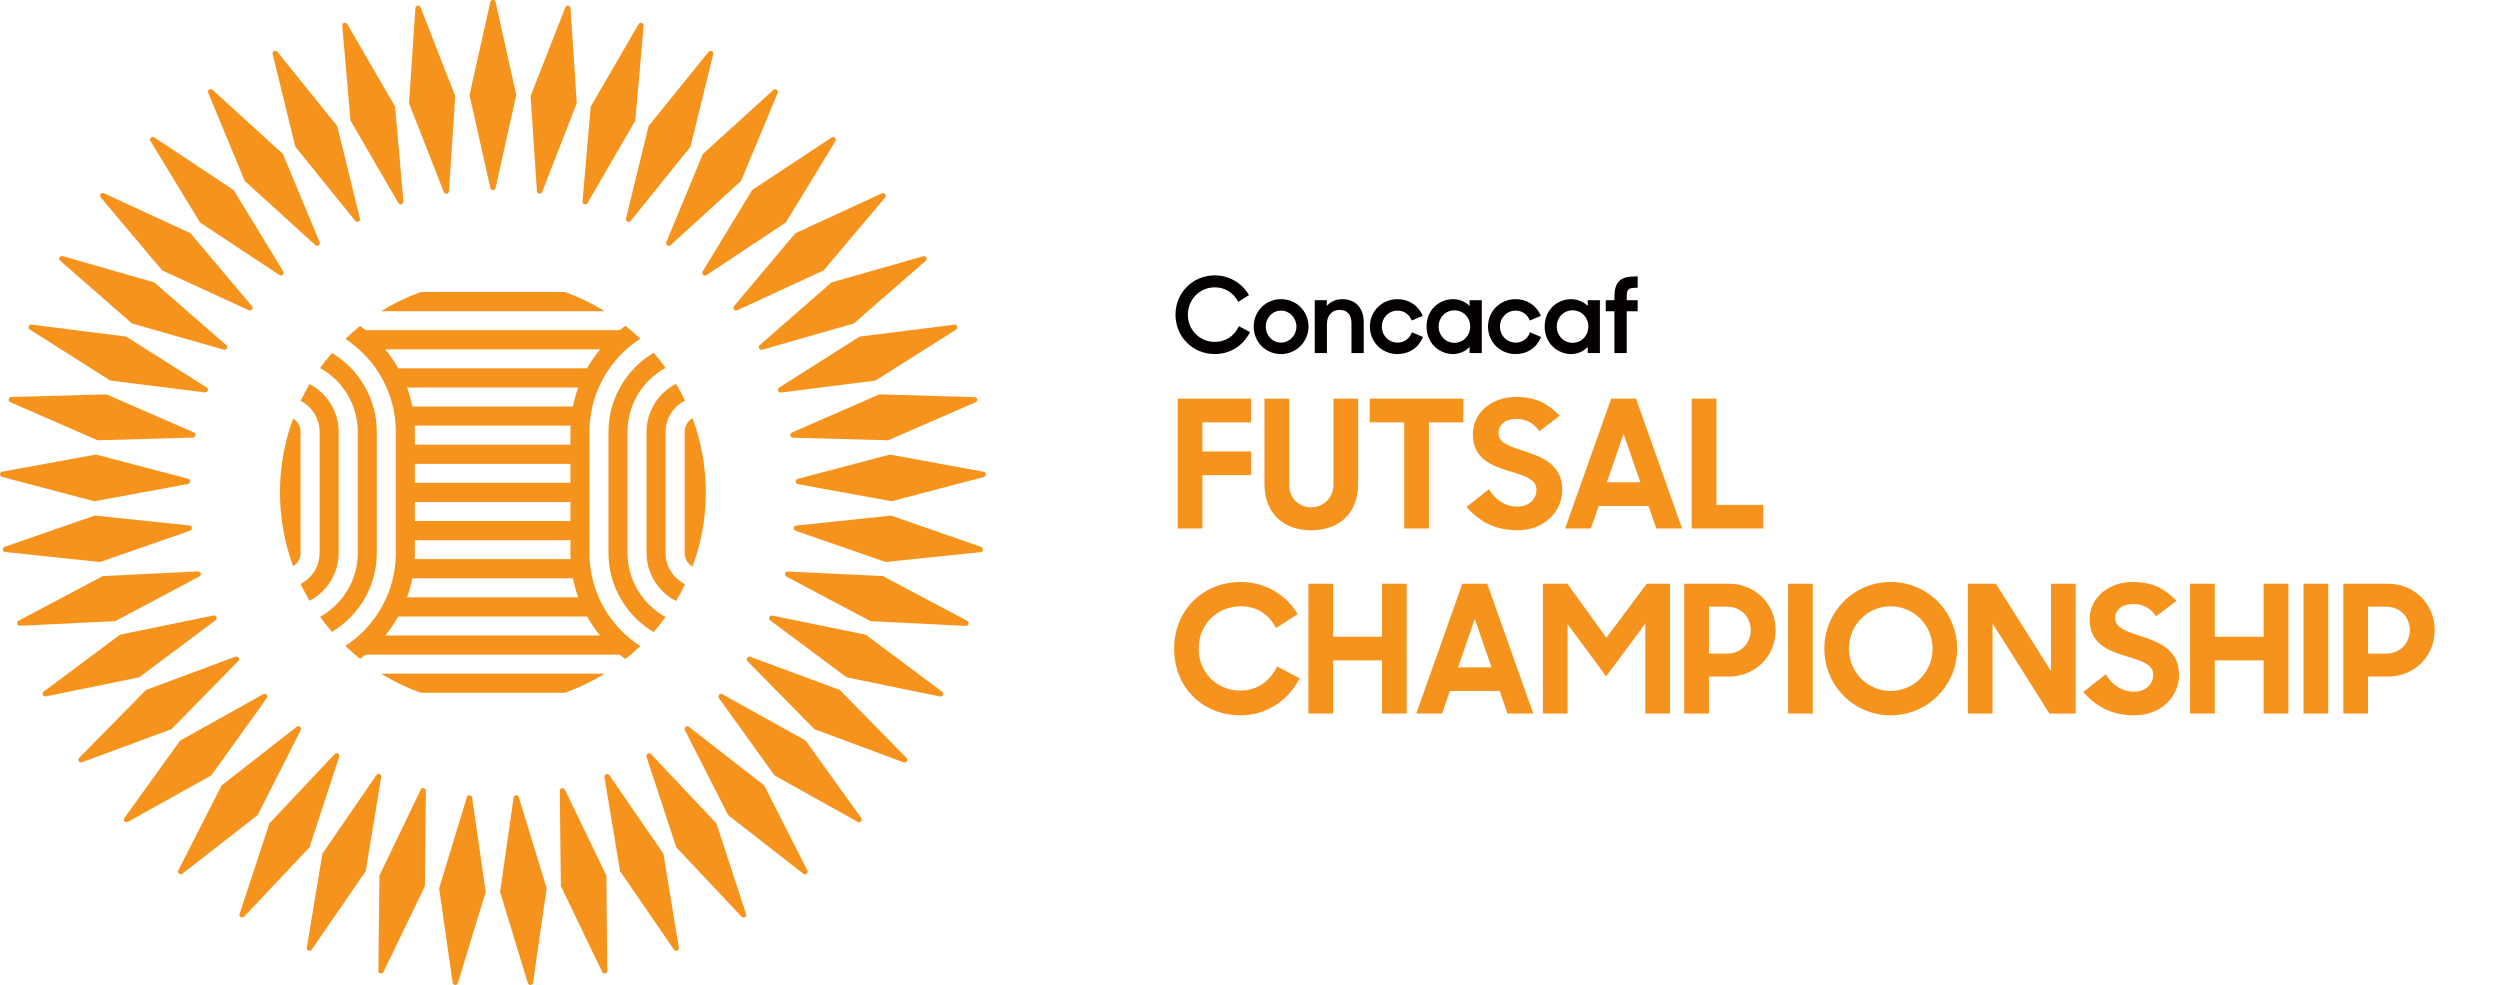
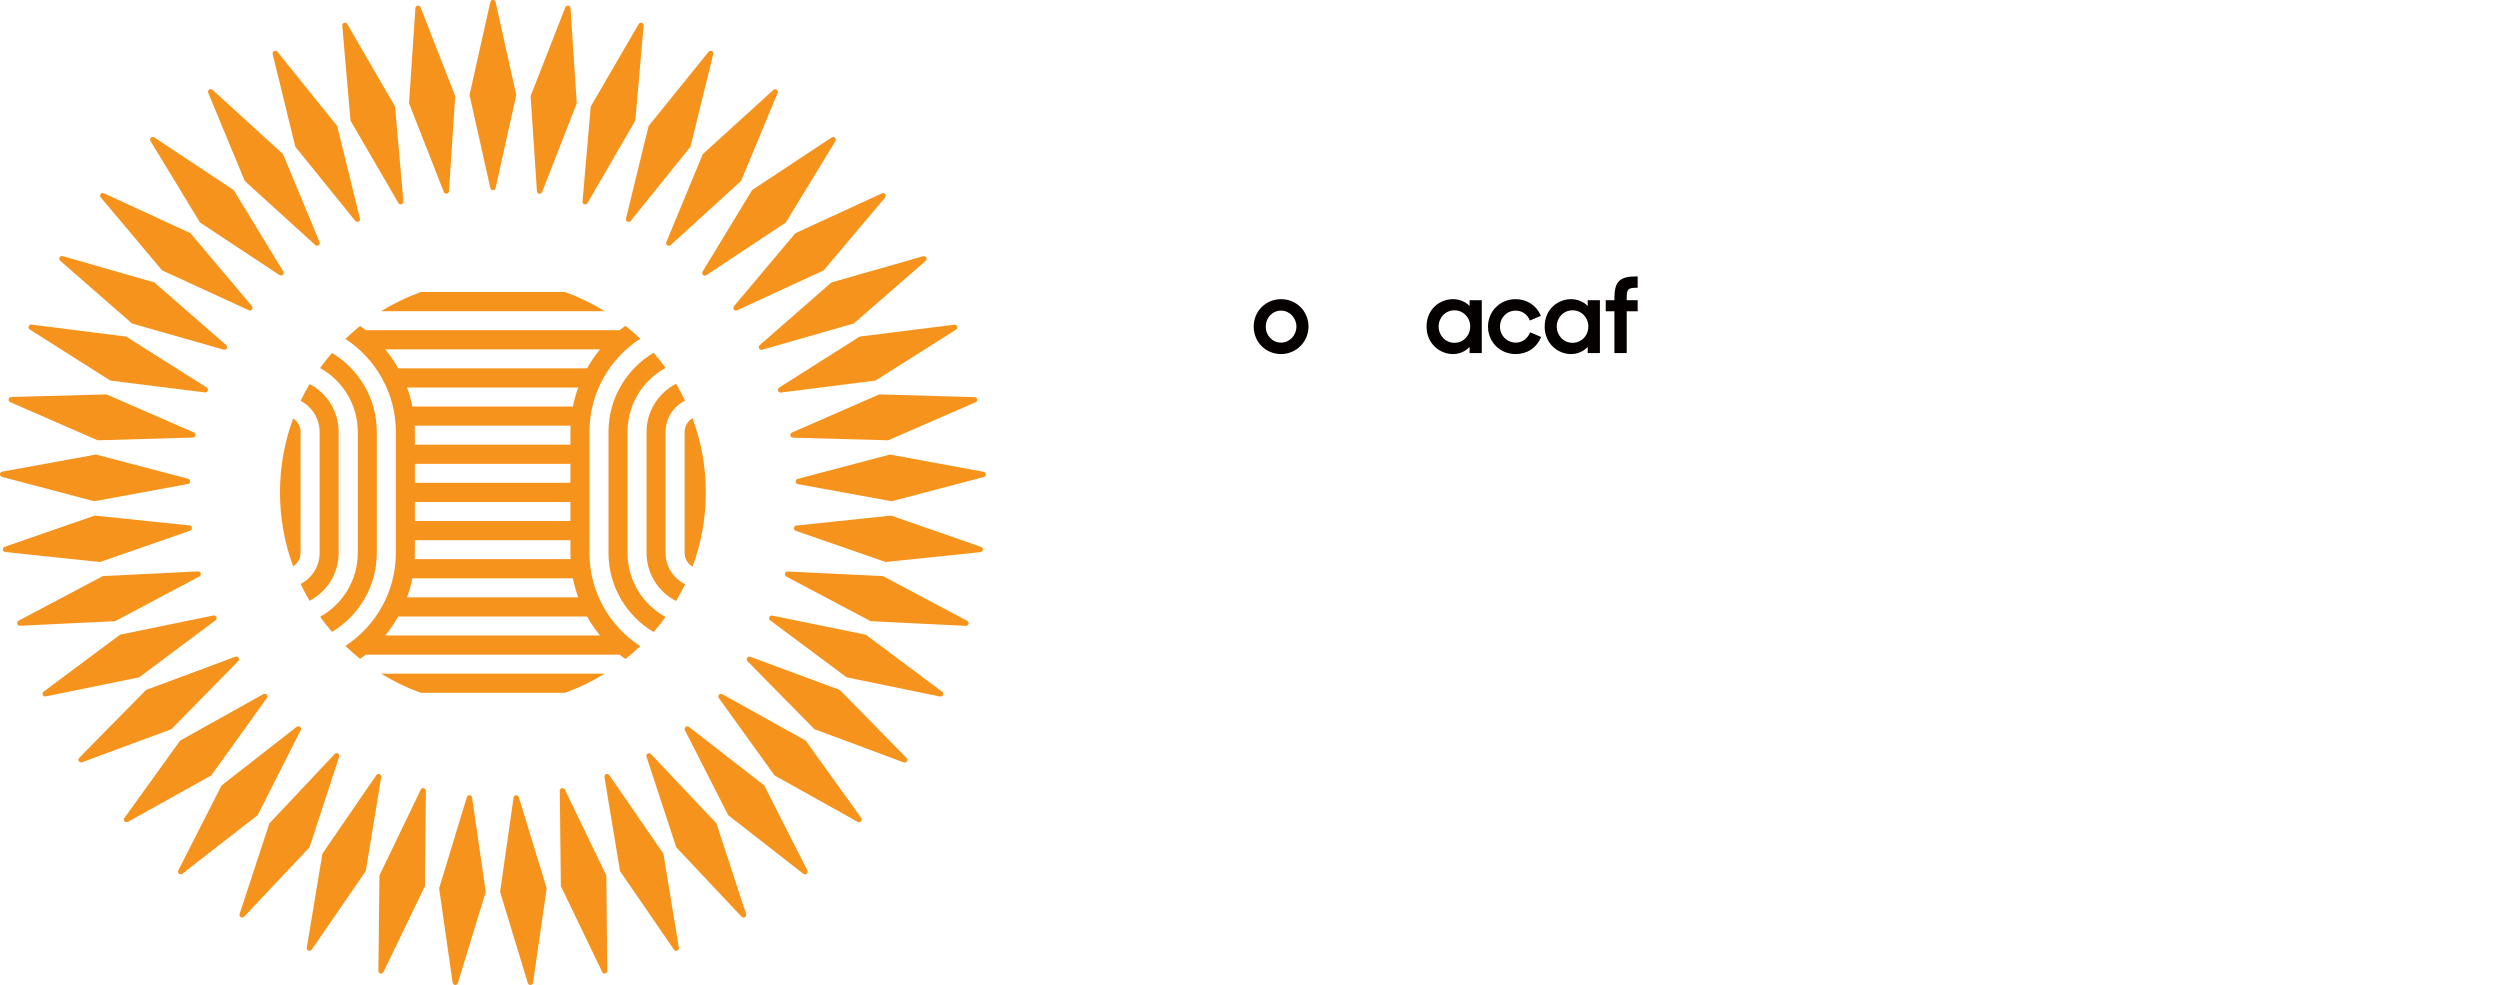
<svg xmlns="http://www.w3.org/2000/svg" width="1378px" height="543px" viewBox="0 0 1378 543" version="1.1">
  <title>futsal championship/2</title>
  <g id="futsal-championship/2" stroke="none" stroke-width="1" fill="none" fill-rule="evenodd">
    <g id="Group" transform="translate(647.733, 151.785)" fill="#040000" fill-rule="nonzero">
-       <path d="M21.883,43.379 C9.72,43.379 0.192,33.851 0.192,21.688 C0.192,9.525 9.72,-0.003 21.883,-0.003 C29.527,-0.003 36.686,4.076 40.565,10.641 L40.718,10.9 L34.767,14.597 L34.613,14.307 C31.989,9.41 27.35,6.601 21.883,6.601 C13.551,6.601 7.023,13.228 7.023,21.688 C7.023,30.085 13.526,36.662 21.826,36.662 C27.659,36.662 32.463,33.608 35.005,28.284 L35.144,27.994 L41.285,31.252 L41.146,31.523 C37.311,38.947 30.111,43.379 21.883,43.379 Z" id="Path" />
      <path d="M58.381,43.379 C49.926,43.379 43.304,36.732 43.304,28.246 C43.304,19.76 49.926,13.113 58.381,13.113 C66.867,13.113 73.514,19.76 73.514,28.246 C73.514,36.591 66.725,43.379 58.381,43.379 Z M58.381,19.43 C53.661,19.43 49.964,23.302 49.964,28.246 C49.964,33.189 53.661,37.061 58.381,37.061 C63.052,37.061 66.853,33.106 66.853,28.246 C66.853,23.385 63.052,19.43 58.381,19.43 Z" id="Shape" />
-       <path d="M97.193,42.809 L97.193,26.364 C97.193,21.635 94.851,19.031 90.6,19.031 C86.454,19.031 83.668,22.162 83.668,26.82 L83.668,42.809 L76.951,42.809 L76.951,13.683 L83.609,13.683 L83.609,16.822 C85.698,14.422 88.675,13.113 92.085,13.113 C99.414,13.113 103.967,17.994 103.967,25.851 L103.967,42.809 L97.193,42.809 L97.193,42.809 Z" id="Path" />
-       <path d="M122.536,43.379 C114.019,43.379 107.347,36.732 107.347,28.246 C107.347,19.76 114.019,13.113 122.536,13.113 C128.727,13.113 134.014,16.528 136.335,22.025 L136.453,22.307 L130.416,24.887 L130.295,24.605 C128.877,21.316 126.049,19.43 122.536,19.43 C117.722,19.43 113.95,23.302 113.95,28.246 C113.95,33.189 117.772,37.061 122.651,37.061 C126.119,37.061 129.018,35.044 130.406,31.665 L130.524,31.377 L136.63,33.957 L136.506,34.242 C133.981,40.049 128.89,43.379 122.536,43.379 Z" id="Path" />
      <path d="M153.091,43.379 C145.959,43.379 138.584,37.718 138.584,28.246 C138.584,18.416 146.087,13.113 153.147,13.113 C156.652,13.113 160.083,14.539 162.305,16.878 L162.305,13.683 L169.022,13.683 L169.022,42.809 L162.305,42.809 L162.305,39.412 C160.039,41.91 156.658,43.379 153.091,43.379 Z M153.946,19.259 C149.067,19.259 145.245,23.182 145.245,28.189 C145.245,33.228 149.067,37.175 153.946,37.175 C158.825,37.175 162.647,33.228 162.647,28.189 C162.647,23.182 158.825,19.259 153.946,19.259 Z" id="Shape" />
      <path d="M187.65,43.379 C179.131,43.379 172.459,36.732 172.459,28.246 C172.459,19.76 179.131,13.113 187.65,13.113 C193.84,13.113 199.127,16.528 201.448,22.025 L201.566,22.307 L195.528,24.887 L195.407,24.605 C193.989,21.316 191.161,19.43 187.65,19.43 C182.834,19.43 179.062,23.302 179.062,28.246 C179.062,33.189 182.884,37.061 187.764,37.061 C191.231,37.061 194.13,35.044 195.518,31.665 L195.636,31.377 L201.741,33.957 L201.617,34.242 C199.092,40.049 194,43.379 187.65,43.379 Z" id="Path" />
      <path d="M218.202,43.379 C211.072,43.379 203.697,37.718 203.697,28.246 C203.697,18.416 211.2,13.113 218.259,13.113 C221.765,13.113 225.195,14.539 227.417,16.878 L227.417,13.683 L234.134,13.683 L234.134,42.809 L227.417,42.809 L227.417,39.412 C225.151,41.91 221.769,43.379 218.202,43.379 Z M219.059,19.259 C214.178,19.259 210.356,23.182 210.356,28.189 C210.356,33.228 214.178,37.175 219.059,37.175 C223.937,37.175 227.759,33.228 227.759,28.189 C227.759,23.182 223.937,19.259 219.059,19.259 Z" id="Shape" />
      <path d="M242.133,42.809 L242.133,19.772 L237.348,19.772 L237.348,13.683 L242.133,13.683 L242.133,12.508 C242.133,3.469 245.048,0.568 254.131,0.568 L254.951,0.568 L254.951,6.828 L254.643,6.828 C249.331,6.828 248.907,7.695 248.907,12.565 L248.907,13.683 L254.951,13.683 L254.951,19.772 L248.907,19.772 L248.907,42.809 L242.133,42.809 L242.133,42.809 Z" id="Path" />
    </g>
-     <path d="M662.767,291.299 L662.767,261.899 L689.619,261.899 L689.619,248.865 L662.767,248.865 L662.767,232.793 L689.619,232.793 L689.619,219.759 L649.145,219.759 L649.145,291.299 L662.767,291.299 Z M722.743,292.279 C737.639,292.279 748.615,283.557 748.615,266.505 L748.615,219.759 L734.993,219.759 L734.993,267.387 C734.993,274.247 729.505,279.637 722.645,279.637 C715.785,279.637 710.591,274.247 710.591,267.387 L710.591,219.759 L696.969,219.759 L696.969,266.505 C696.969,283.557 707.847,292.279 722.743,292.279 Z M787.619,291.299 L787.619,232.793 L806.631,232.793 L806.631,219.759 L754.985,219.759 L754.985,232.793 L773.997,232.793 L773.997,291.299 L787.619,291.299 Z M836.325,292.279 C852.103,292.279 861.119,281.303 861.119,269.935 C861.119,259.044 854.203,254.081 846.498,250.929 L845.896,250.687 C844.086,249.971 842.242,249.349 840.441,248.767 C832.797,246.219 825.937,244.357 825.937,238.869 C825.937,234.361 829.367,230.931 835.737,230.931 C841.323,230.931 845.537,233.283 848.477,237.693 L859.747,229.167 C853.965,223.189 847.301,218.779 835.639,218.779 C821.821,218.779 811.825,227.893 811.825,239.359 C811.825,250.839 819.304,255.32 827.372,258.2 L827.964,258.408 C828.26,258.511 828.556,258.611 828.853,258.71 L829.447,258.906 C829.546,258.938 829.645,258.97 829.744,259.002 L830.338,259.192 C830.634,259.286 830.931,259.379 831.227,259.47 L831.817,259.653 C831.915,259.683 832.013,259.713 832.111,259.743 C832.346,259.815 832.581,259.887 832.815,259.959 L833.515,260.172 C840.609,262.339 846.909,264.319 846.909,269.837 C846.909,274.737 843.185,279.245 836.227,279.245 C829.857,279.245 824.271,275.717 820.743,269.641 L808.297,279.441 C814.765,286.791 823.389,292.279 836.325,292.279 Z M876.897,291.299 L881.209,278.853 L908.649,278.853 L912.961,291.299 L927.171,291.299 L901.789,219.759 L888.069,219.759 L862.687,291.299 L876.897,291.299 Z M904.141,265.819 L885.717,265.819 L894.929,239.163 L904.141,265.819 Z M971.957,291.299 L971.957,278.265 L946.085,278.265 L946.085,219.759 L932.463,219.759 L932.463,291.299 L971.957,291.299 Z M683.935,394.279 C698.145,394.279 710.101,386.047 716.373,373.895 L703.927,367.329 C700.301,374.973 693.441,380.657 683.641,380.657 C670.509,380.657 660.709,370.367 660.709,357.529 C660.709,344.397 670.607,334.205 683.935,334.205 C693.049,334.205 699.321,338.713 703.339,346.161 L715.295,338.517 C709.023,327.835 697.361,320.779 683.935,320.779 C663.257,320.779 647.185,336.165 647.185,357.529 C647.185,377.913 661.787,394.279 683.935,394.279 Z M734.797,393.299 L734.797,363.997 L761.747,363.997 L761.747,393.299 L775.369,393.299 L775.369,321.759 L761.747,321.759 L761.747,350.963 L734.797,350.963 L734.797,321.759 L721.175,321.759 L721.175,393.299 L734.797,393.299 Z M794.871,393.299 L799.183,380.853 L826.623,380.853 L830.935,393.299 L845.145,393.299 L819.763,321.759 L806.043,321.759 L780.661,393.299 L794.871,393.299 Z M822.115,367.819 L803.691,367.819 L812.903,341.163 L822.115,367.819 Z M864.059,393.299 L864.059,344.005 L885.325,372.817 L906.885,343.711 L906.885,393.299 L920.507,393.299 L920.507,321.759 L907.669,321.759 L885.423,351.551 L863.961,321.759 L850.437,321.759 L850.437,393.299 L864.059,393.299 Z M941.969,393.299 L941.969,372.915 L952.847,372.915 C967.743,372.915 978.719,361.547 978.719,347.337 C978.719,333.127 967.743,321.759 952.945,321.759 L928.347,321.759 L928.347,393.299 L941.969,393.299 Z M951.965,360.273 L941.969,360.273 L941.969,334.401 L951.965,334.401 C959.707,334.401 964.999,340.183 964.999,347.337 C964.999,354.491 959.707,360.273 951.965,360.273 Z M999.201,393.299 L999.201,321.759 L985.579,321.759 L985.579,393.299 L999.201,393.299 Z M1042.125,394.279 C1062.509,394.279 1078.777,377.913 1078.777,357.529 C1078.777,337.243 1062.509,320.779 1042.125,320.779 C1021.839,320.779 1005.571,337.243 1005.571,357.529 C1005.571,377.913 1021.839,394.279 1042.125,394.279 Z M1042.125,380.853 C1029.287,380.853 1019.095,370.367 1019.095,357.529 C1019.095,344.691 1029.287,334.205 1042.125,334.205 C1054.963,334.205 1065.253,344.691 1065.253,357.529 C1065.253,370.367 1054.963,380.853 1042.125,380.853 Z M1098.279,393.299 L1098.279,343.613 L1129.639,393.299 L1144.143,393.299 L1144.143,321.759 L1130.521,321.759 L1130.521,369.877 L1100.141,321.759 L1084.657,321.759 L1084.657,393.299 L1098.279,393.299 Z M1176.287,394.279 C1192.065,394.279 1201.081,383.303 1201.081,371.935 C1201.081,361.044 1194.165,356.081 1186.46,352.929 L1185.858,352.687 C1184.048,351.971 1182.204,351.349 1180.403,350.767 C1172.759,348.219 1165.899,346.357 1165.899,340.869 C1165.899,336.361 1169.329,332.931 1175.699,332.931 C1181.285,332.931 1185.499,335.283 1188.439,339.693 L1199.709,331.167 C1193.927,325.189 1187.263,320.779 1175.601,320.779 C1161.783,320.779 1151.787,329.893 1151.787,341.359 C1151.787,352.839 1159.266,357.32 1167.334,360.2 L1167.926,360.408 C1168.222,360.511 1168.518,360.611 1168.815,360.71 L1169.409,360.906 C1169.508,360.938 1169.607,360.97 1169.706,361.002 L1170.3,361.192 C1170.596,361.286 1170.893,361.379 1171.189,361.47 L1171.779,361.653 C1171.877,361.683 1171.975,361.713 1172.073,361.743 C1172.308,361.815 1172.543,361.887 1172.777,361.959 L1173.477,362.172 C1180.571,364.339 1186.871,366.319 1186.871,371.837 C1186.871,376.737 1183.147,381.245 1176.189,381.245 C1169.819,381.245 1164.233,377.717 1160.705,371.641 L1148.259,381.441 C1154.727,388.791 1163.351,394.279 1176.287,394.279 Z M1220.779,393.299 L1220.779,363.997 L1247.729,363.997 L1247.729,393.299 L1261.351,393.299 L1261.351,321.759 L1247.729,321.759 L1247.729,350.963 L1220.779,350.963 L1220.779,321.759 L1207.157,321.759 L1207.157,393.299 L1220.779,393.299 Z M1283.303,393.299 L1283.303,321.759 L1269.681,321.759 L1269.681,393.299 L1283.303,393.299 Z M1305.255,393.299 L1305.255,372.915 L1316.133,372.915 C1331.029,372.915 1342.005,361.547 1342.005,347.337 C1342.005,333.127 1331.029,321.759 1316.231,321.759 L1291.633,321.759 L1291.633,393.299 L1305.255,393.299 Z M1315.251,360.273 L1305.255,360.273 L1305.255,334.401 L1315.251,334.401 C1322.993,334.401 1328.285,340.183 1328.285,347.337 C1328.285,354.491 1322.993,360.273 1315.251,360.273 Z" id="FUTSALCHAMPIONSHIP" fill="#F6931C" fill-rule="nonzero" />
    <path d="M285.955,439.354 L301.331,489.633 L293.812,541.683 C293.559,543.214 291.426,543.374 290.944,541.905 L275.642,491.607 L283.087,439.575 C283.34,438.048 285.469,437.885 285.955,439.354 Z M260.215,439.568 L267.734,491.607 L252.357,541.898 C251.876,543.37 249.742,543.203 249.49,541.676 L242.044,489.633 L257.347,439.351 C257.829,437.878 259.962,438.041 260.215,439.568 Z M311.36,435.212 L334.228,482.557 L334.745,535.144 C334.726,536.694 332.647,537.18 331.943,535.797 L309.145,488.428 L308.562,435.869 C308.578,434.322 310.657,433.833 311.36,435.212 Z M234.743,435.852 L234.23,488.427 L211.358,535.783 C210.654,537.163 208.575,536.673 208.56,535.127 L209.143,482.559 L231.941,435.199 C232.64,433.819 234.723,434.305 234.743,435.852 Z M335.837,427.241 L365.664,470.541 L374.201,522.432 C374.419,523.967 372.437,524.764 371.536,523.505 L341.77,480.17 L333.171,428.317 C332.949,426.786 334.931,425.986 335.837,427.241 Z M210.137,428.289 L201.604,480.172 L171.772,523.48 C170.867,524.735 168.885,523.934 169.103,522.403 L177.71,470.539 L207.468,427.216 C208.373,425.957 210.355,426.754 210.137,428.289 Z M358.81,415.625 L394.898,453.866 L411.257,503.845 C411.704,505.326 409.866,506.418 408.782,505.314 L372.752,467.031 L356.339,417.098 C355.888,415.618 357.722,414.522 358.81,415.625 Z M186.974,417.06 L170.623,467.031 L134.527,505.28 C133.443,506.383 131.605,505.287 132.056,503.807 L148.477,453.866 L184.499,415.591 C185.587,414.487 187.425,415.579 186.974,417.06 Z M379.74,400.642 L421.24,432.921 L445.037,479.819 C445.709,481.214 444.058,482.574 442.818,481.65 L401.364,449.316 L377.521,402.472 C376.849,401.077 378.496,399.717 379.74,400.642 Z M165.796,402.425 L142.007,449.316 L100.498,481.603 C99.255,482.528 97.607,481.168 98.279,479.773 L122.131,432.925 L163.577,400.595 C164.816,399.67 166.468,401.03 165.796,402.425 Z M398.139,382.636 L444.081,408.204 L474.756,450.921 C475.63,452.196 474.208,453.793 472.84,453.066 L426.941,427.439 L396.227,384.784 C395.349,383.51 396.767,381.913 398.139,382.636 Z M147.101,384.73 L116.434,427.44 L70.484,453.012 C69.112,453.739 67.69,452.142 68.572,450.867 L99.294,408.205 L145.185,382.586 C146.553,381.859 147.975,383.452 147.101,384.73 Z M413.572,362.034 L462.879,380.29 L499.713,417.823 C500.774,418.95 499.612,420.741 498.151,420.236 L448.875,401.914 L412.01,364.451 C410.949,363.324 412.111,361.529 413.572,362.034 Z M131.326,364.389 L94.496,401.914 L45.181,420.173 C43.72,420.683 42.558,418.887 43.619,417.76 L80.492,380.289 L129.76,361.975 C131.221,361.466 132.383,363.258 131.326,364.389 Z M425.679,339.319 L477.197,349.834 L519.331,381.301 C520.552,382.253 519.673,384.204 518.15,383.924 L466.655,373.339 L424.506,341.942 C423.286,340.994 424.156,339.043 425.679,339.319 Z M118.839,341.876 L76.717,373.344 L25.191,383.859 C23.668,384.139 22.793,382.188 24.018,381.236 L66.179,349.831 L117.662,339.254 C119.185,338.974 120.06,340.924 118.839,341.876 Z M333.314,371.318 C326.452,375.557 319.119,379.113 311.414,381.887 L311.414,381.887 L231.964,381.887 C224.255,379.113 216.922,375.557 210.06,371.318 L210.06,371.318 Z M344.746,179.572 C347.571,181.822 350.291,184.196 352.899,186.695 C336.069,197.61 324.905,216.549 324.905,238.061 L324.905,304.785 C324.905,326.293 336.069,345.232 352.899,356.151 C350.291,358.646 347.571,361.024 344.746,363.274 C343.643,362.493 342.559,361.693 341.506,360.853 L201.593,360.853 C200.586,361.654 199.549,362.419 198.5,363.169 C195.682,360.915 192.966,358.537 190.367,356.043 C207.103,345.108 218.193,326.223 218.193,304.785 L218.193,238.061 C218.193,216.623 207.103,197.738 190.367,186.803 C192.966,184.305 195.682,181.927 198.5,179.677 C199.549,180.427 200.586,181.192 201.593,181.993 L341.506,181.993 C342.559,181.153 343.643,180.353 344.746,179.572 Z M323.592,339.815 L219.506,339.815 C217.424,343.515 215.038,347.024 212.356,350.28 L330.742,350.28 C328.061,347.024 325.671,343.515 323.592,339.815 Z M360.282,194.443 C362.598,197.112 364.797,199.883 366.868,202.755 C354.379,209.586 345.889,222.852 345.889,238.061 L345.889,304.785 C345.889,319.998 354.379,333.26 366.868,340.091 C364.797,342.963 362.598,345.737 360.282,348.399 C345.399,339.555 335.397,323.32 335.397,304.785 L335.397,238.061 C335.397,219.526 345.399,203.291 360.282,194.443 Z M182.999,194.552 C197.781,203.423 207.697,219.604 207.697,238.061 L207.697,238.061 L207.697,304.785 C207.697,323.242 197.781,339.423 182.999,348.294 C180.687,345.625 178.495,342.85 176.428,339.979 C188.804,333.116 197.206,319.916 197.206,304.785 L197.206,304.785 L197.206,238.061 C197.206,222.934 188.804,209.73 176.428,202.867 C178.495,199.996 180.687,197.217 182.999,194.552 Z M434.179,315.019 L486.696,317.545 L533.14,342.216 C534.488,342.97 533.921,345.033 532.374,344.987 L479.869,342.387 L433.418,317.794 C432.066,317.04 432.633,314.976 434.179,315.019 Z M109.171,314.952 C110.722,314.906 111.289,316.969 109.937,317.723 L63.505,342.39 L10.977,344.92 C9.43,344.959 8.863,342.899 10.215,342.145 L56.678,317.548 L109.171,314.952 Z M372.654,211.568 C374.438,214.571 376.097,217.661 377.617,220.831 C371.263,223.975 366.872,230.507 366.872,238.061 L366.872,238.061 L366.872,304.785 C366.872,312.339 371.263,318.871 377.617,322.018 C376.097,325.185 374.438,328.275 372.654,331.278 C363.006,326.359 356.381,316.337 356.381,304.785 L356.381,304.785 L356.381,238.061 C356.381,226.509 363.006,216.483 372.654,211.568 Z M170.646,211.7 C180.151,216.662 186.659,226.614 186.659,238.061 L186.659,238.061 L186.659,304.785 C186.659,316.232 180.151,326.18 170.646,331.146 C168.866,328.142 167.215,325.053 165.699,321.882 C171.905,318.688 176.168,312.23 176.168,304.785 L176.168,304.785 L176.168,238.061 C176.168,230.616 171.905,224.154 165.699,220.96 C167.215,217.793 168.866,214.704 170.646,211.7 Z M315.797,318.781 L227.301,318.781 C226.586,322.368 225.611,325.865 224.379,329.242 L318.715,329.242 C317.487,325.865 316.508,322.368 315.797,318.781 Z M381.72,230.511 C386.457,243.253 389.053,257.032 389.053,271.425 C389.053,285.814 386.457,299.597 381.72,312.335 C379.12,310.816 377.368,308.006 377.368,304.785 L377.368,304.785 L377.368,238.061 C377.368,234.84 379.12,232.027 381.72,230.511 Z M161.592,230.682 C164.036,232.232 165.668,234.956 165.668,238.061 L165.668,238.061 L165.668,304.785 C165.668,307.889 164.036,310.613 161.592,312.164 C156.894,299.473 154.325,285.748 154.325,271.425 C154.325,257.098 156.894,243.373 161.592,230.682 Z M491.157,284.186 L540.822,301.478 C542.271,302.018 542.023,304.14 540.488,304.334 L488.2,309.782 L438.543,292.564 C437.09,292.028 437.331,289.902 438.87,289.708 L491.157,284.186 Z M52.215,284.189 L104.495,289.637 C106.03,289.828 106.278,291.953 104.825,292.493 L55.172,309.781 L2.873,304.264 C1.338,304.069 1.093,301.944 2.546,301.408 L52.215,284.189 Z M314.414,297.744 L228.681,297.744 L228.681,304.785 C228.681,305.931 228.65,307.073 228.595,308.208 L314.503,308.208 C314.449,307.073 314.414,305.931 314.414,304.785 L314.414,297.744 Z M314.414,276.71 L228.681,276.71 L228.681,287.174 L314.414,287.174 L314.414,276.71 Z M52.903,250.541 L103.733,263.905 C105.222,264.332 105.14,266.465 103.624,266.78 L51.912,276.285 L1.07,262.848 C-0.415,262.42 -0.333,260.287 1.182,259.976 L52.903,250.541 Z M490.474,250.541 L542.194,260.045 C543.71,260.356 543.791,262.493 542.303,262.921 L491.457,276.284 L439.752,266.849 C438.237,266.542 438.151,264.405 439.64,263.978 L490.474,250.541 Z M314.414,255.672 L228.681,255.672 L228.681,266.136 L314.414,266.136 L314.414,255.672 Z M314.503,234.638 L228.595,234.638 C228.65,235.772 228.681,236.911 228.681,238.061 L228.681,245.102 L314.414,245.102 L314.414,238.061 C314.414,236.911 314.449,235.772 314.503,234.638 Z M58.712,217.39 L106.908,238.358 C108.315,239.007 107.911,241.105 106.364,241.183 L53.808,242.687 L5.612,221.645 C4.206,220.992 4.614,218.894 6.16,218.82 L58.712,217.39 Z M484.659,217.388 L537.227,218.892 C538.773,218.966 539.177,221.068 537.771,221.713 L489.567,242.685 L437.023,241.255 C435.48,241.181 435.068,239.079 436.475,238.43 L484.659,217.388 Z M318.715,213.6 L224.379,213.6 C225.611,216.977 226.586,220.474 227.301,224.064 L315.797,224.064 C316.508,220.474 317.487,216.977 318.715,213.6 Z M527.005,181.681 L482.563,209.768 L430.419,216.374 C428.88,216.533 428.157,214.524 429.447,213.665 L473.854,185.516 L526.033,178.977 C527.576,178.813 528.295,180.826 527.005,181.681 Z M17.364,178.907 L69.515,185.517 L113.95,213.596 C115.24,214.451 114.517,216.464 112.978,216.305 L60.807,209.765 L16.388,181.612 C15.102,180.757 15.825,178.744 17.364,178.907 Z M330.742,192.566 L212.356,192.566 C215.038,195.822 217.424,199.327 219.506,203.031 L323.592,203.031 C325.671,199.327 328.061,195.822 330.742,192.566 Z M510.256,143.763 L470.62,178.3 L420.097,192.791 C418.601,193.183 417.579,191.31 418.721,190.265 L458.31,155.665 L508.884,141.233 C510.38,140.841 511.402,142.722 510.256,143.763 Z M34.524,141.171 L85.06,155.669 L124.683,190.202 C125.83,191.243 124.808,193.12 123.312,192.728 L72.753,178.303 L33.149,143.7 C32.006,142.655 33.028,140.778 34.524,141.171 Z M311.414,160.959 C319.119,163.729 326.452,167.285 333.314,171.532 L333.314,171.532 L210.06,171.532 C216.922,167.285 224.255,163.729 231.964,160.959 L231.964,160.959 Z M487.913,108.844 L454.013,149.027 L406.295,171.06 C404.876,171.682 403.579,169.98 404.55,168.775 L438.396,128.541 L486.168,106.555 C487.59,105.941 488.884,107.639 487.913,108.844 Z M57.246,106.5 L104.979,128.54 L138.863,168.716 C139.839,169.92 138.545,171.622 137.123,171.004 L89.358,149.03 L55.505,108.788 C54.533,107.58 55.831,105.882 57.246,106.5 Z M460.503,77.747 L433.135,122.636 L389.338,151.694 C388.028,152.522 386.489,151.041 387.263,149.701 L414.568,104.769 L458.428,75.753 C459.737,74.926 461.276,76.41 460.503,77.747 Z M84.995,75.705 L128.8,104.771 L156.16,149.648 C156.937,150.989 155.398,152.469 154.089,151.646 L110.237,122.638 L82.924,77.694 C82.147,76.358 83.689,74.877 84.995,75.705 Z M428.664,51.198 L408.47,99.736 L369.619,135.143 C368.457,136.157 366.705,134.933 367.268,133.488 L387.397,84.915 L426.313,49.542 C427.479,48.524 429.228,49.756 428.664,51.198 Z M117.12,49.502 L155.974,84.913 L176.161,133.447 C176.725,134.889 174.98,136.117 173.81,135.102 L134.901,99.738 L114.765,51.153 C114.206,49.711 115.954,48.484 117.12,49.502 Z M393.147,29.82 L380.6,80.872 L347.613,121.793 C346.615,122.975 344.699,122.031 345.033,120.519 L357.511,69.44 L390.571,28.542 C391.57,27.36 393.486,28.312 393.147,29.82 Z M152.866,28.514 L185.86,69.443 L198.404,120.484 C198.742,121.995 196.826,122.947 195.827,121.762 L162.771,80.875 L150.289,29.788 C149.951,28.277 151.867,27.329 152.866,28.514 Z M354.784,14.117 L350.176,66.486 L323.822,111.962 C323.018,113.283 320.978,112.638 321.079,111.095 L325.613,58.714 L352.045,13.246 C352.849,11.925 354.889,12.57 354.784,14.117 Z M191.398,13.226 L217.759,58.713 L222.364,111.071 C222.465,112.617 220.429,113.262 219.621,111.941 L193.197,66.485 L188.654,14.092 C188.553,12.546 190.593,11.904 191.398,13.226 Z M314.473,4.45 L317.912,56.909 L298.809,105.874 C298.215,107.304 296.101,106.982 295.965,105.439 L292.452,52.976 L311.633,4.007 C312.227,2.581 314.341,2.908 314.473,4.45 Z M231.812,4.001 L250.919,52.978 L247.476,105.424 C247.344,106.967 245.23,107.297 244.636,105.867 L225.455,56.91 L228.968,4.436 C229.104,2.893 231.218,2.571 231.812,4.001 Z M273.159,1.053 L284.568,52.369 L273.159,103.682 C272.794,105.185 270.653,105.185 270.284,103.682 L258.801,52.369 L270.284,1.049 C270.653,-0.455 272.794,-0.451 273.159,1.053 Z" id="Combined-Shape" fill="#F6931C" />
  </g>
</svg>